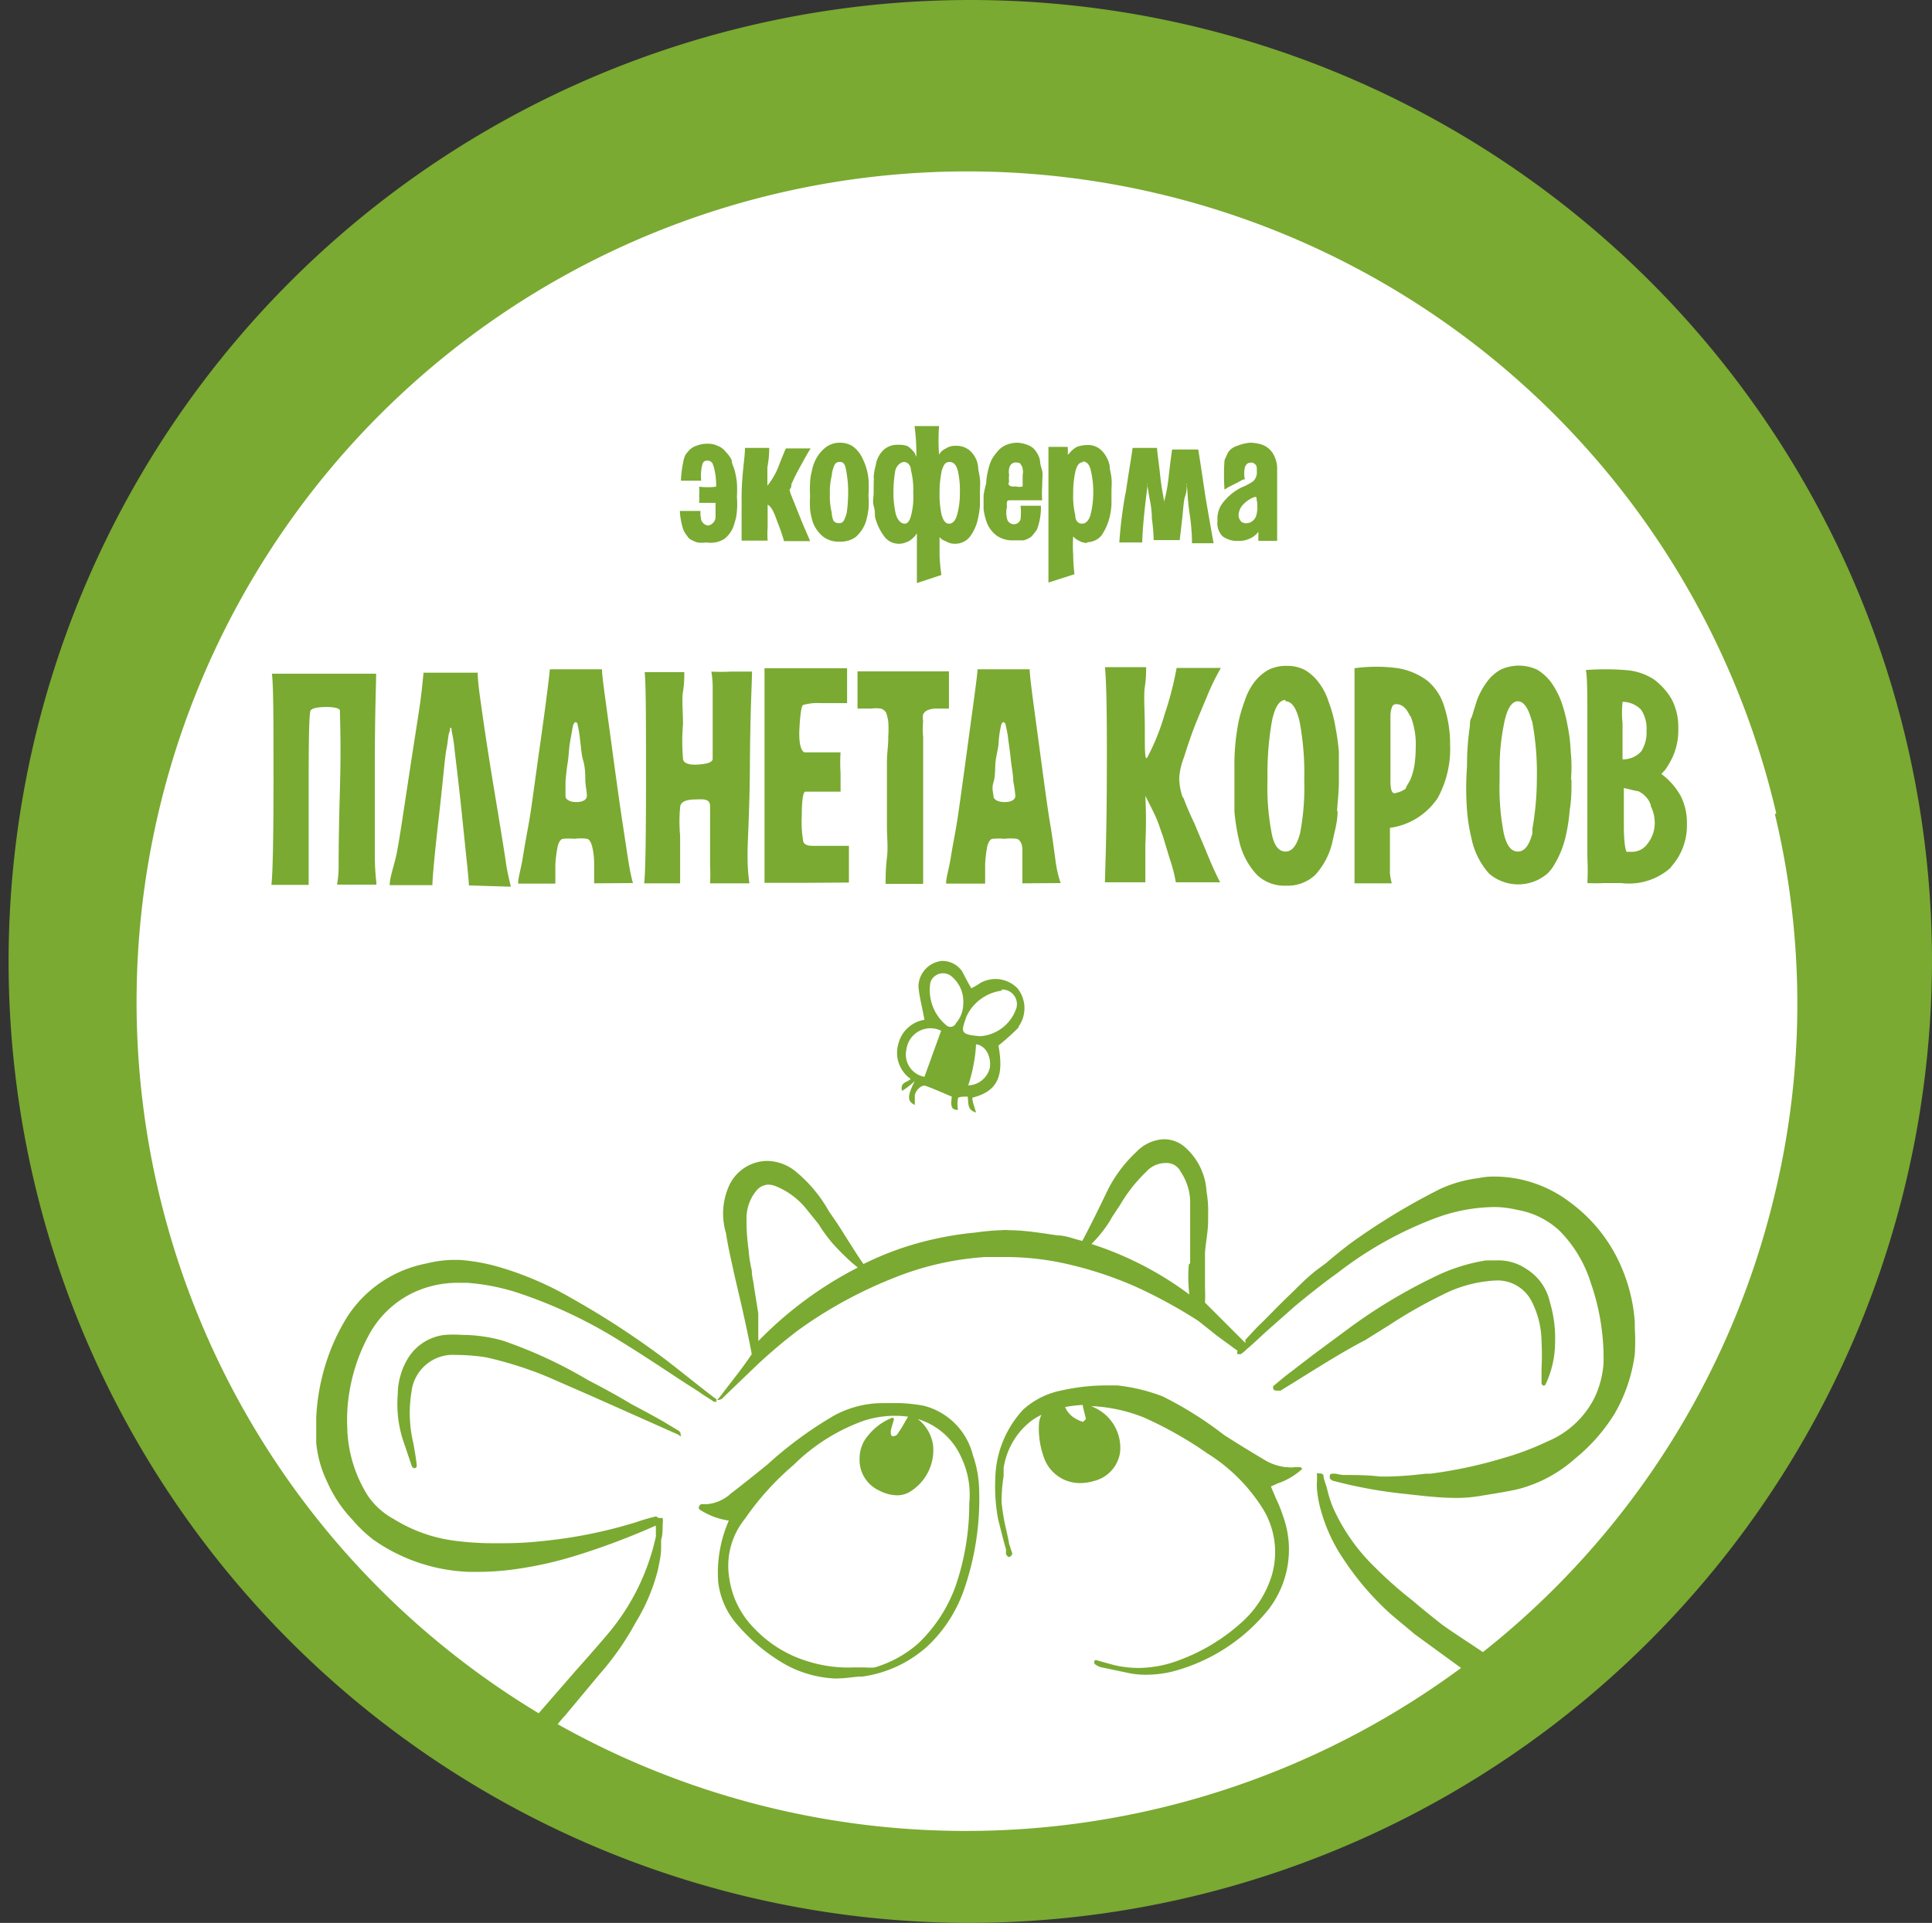
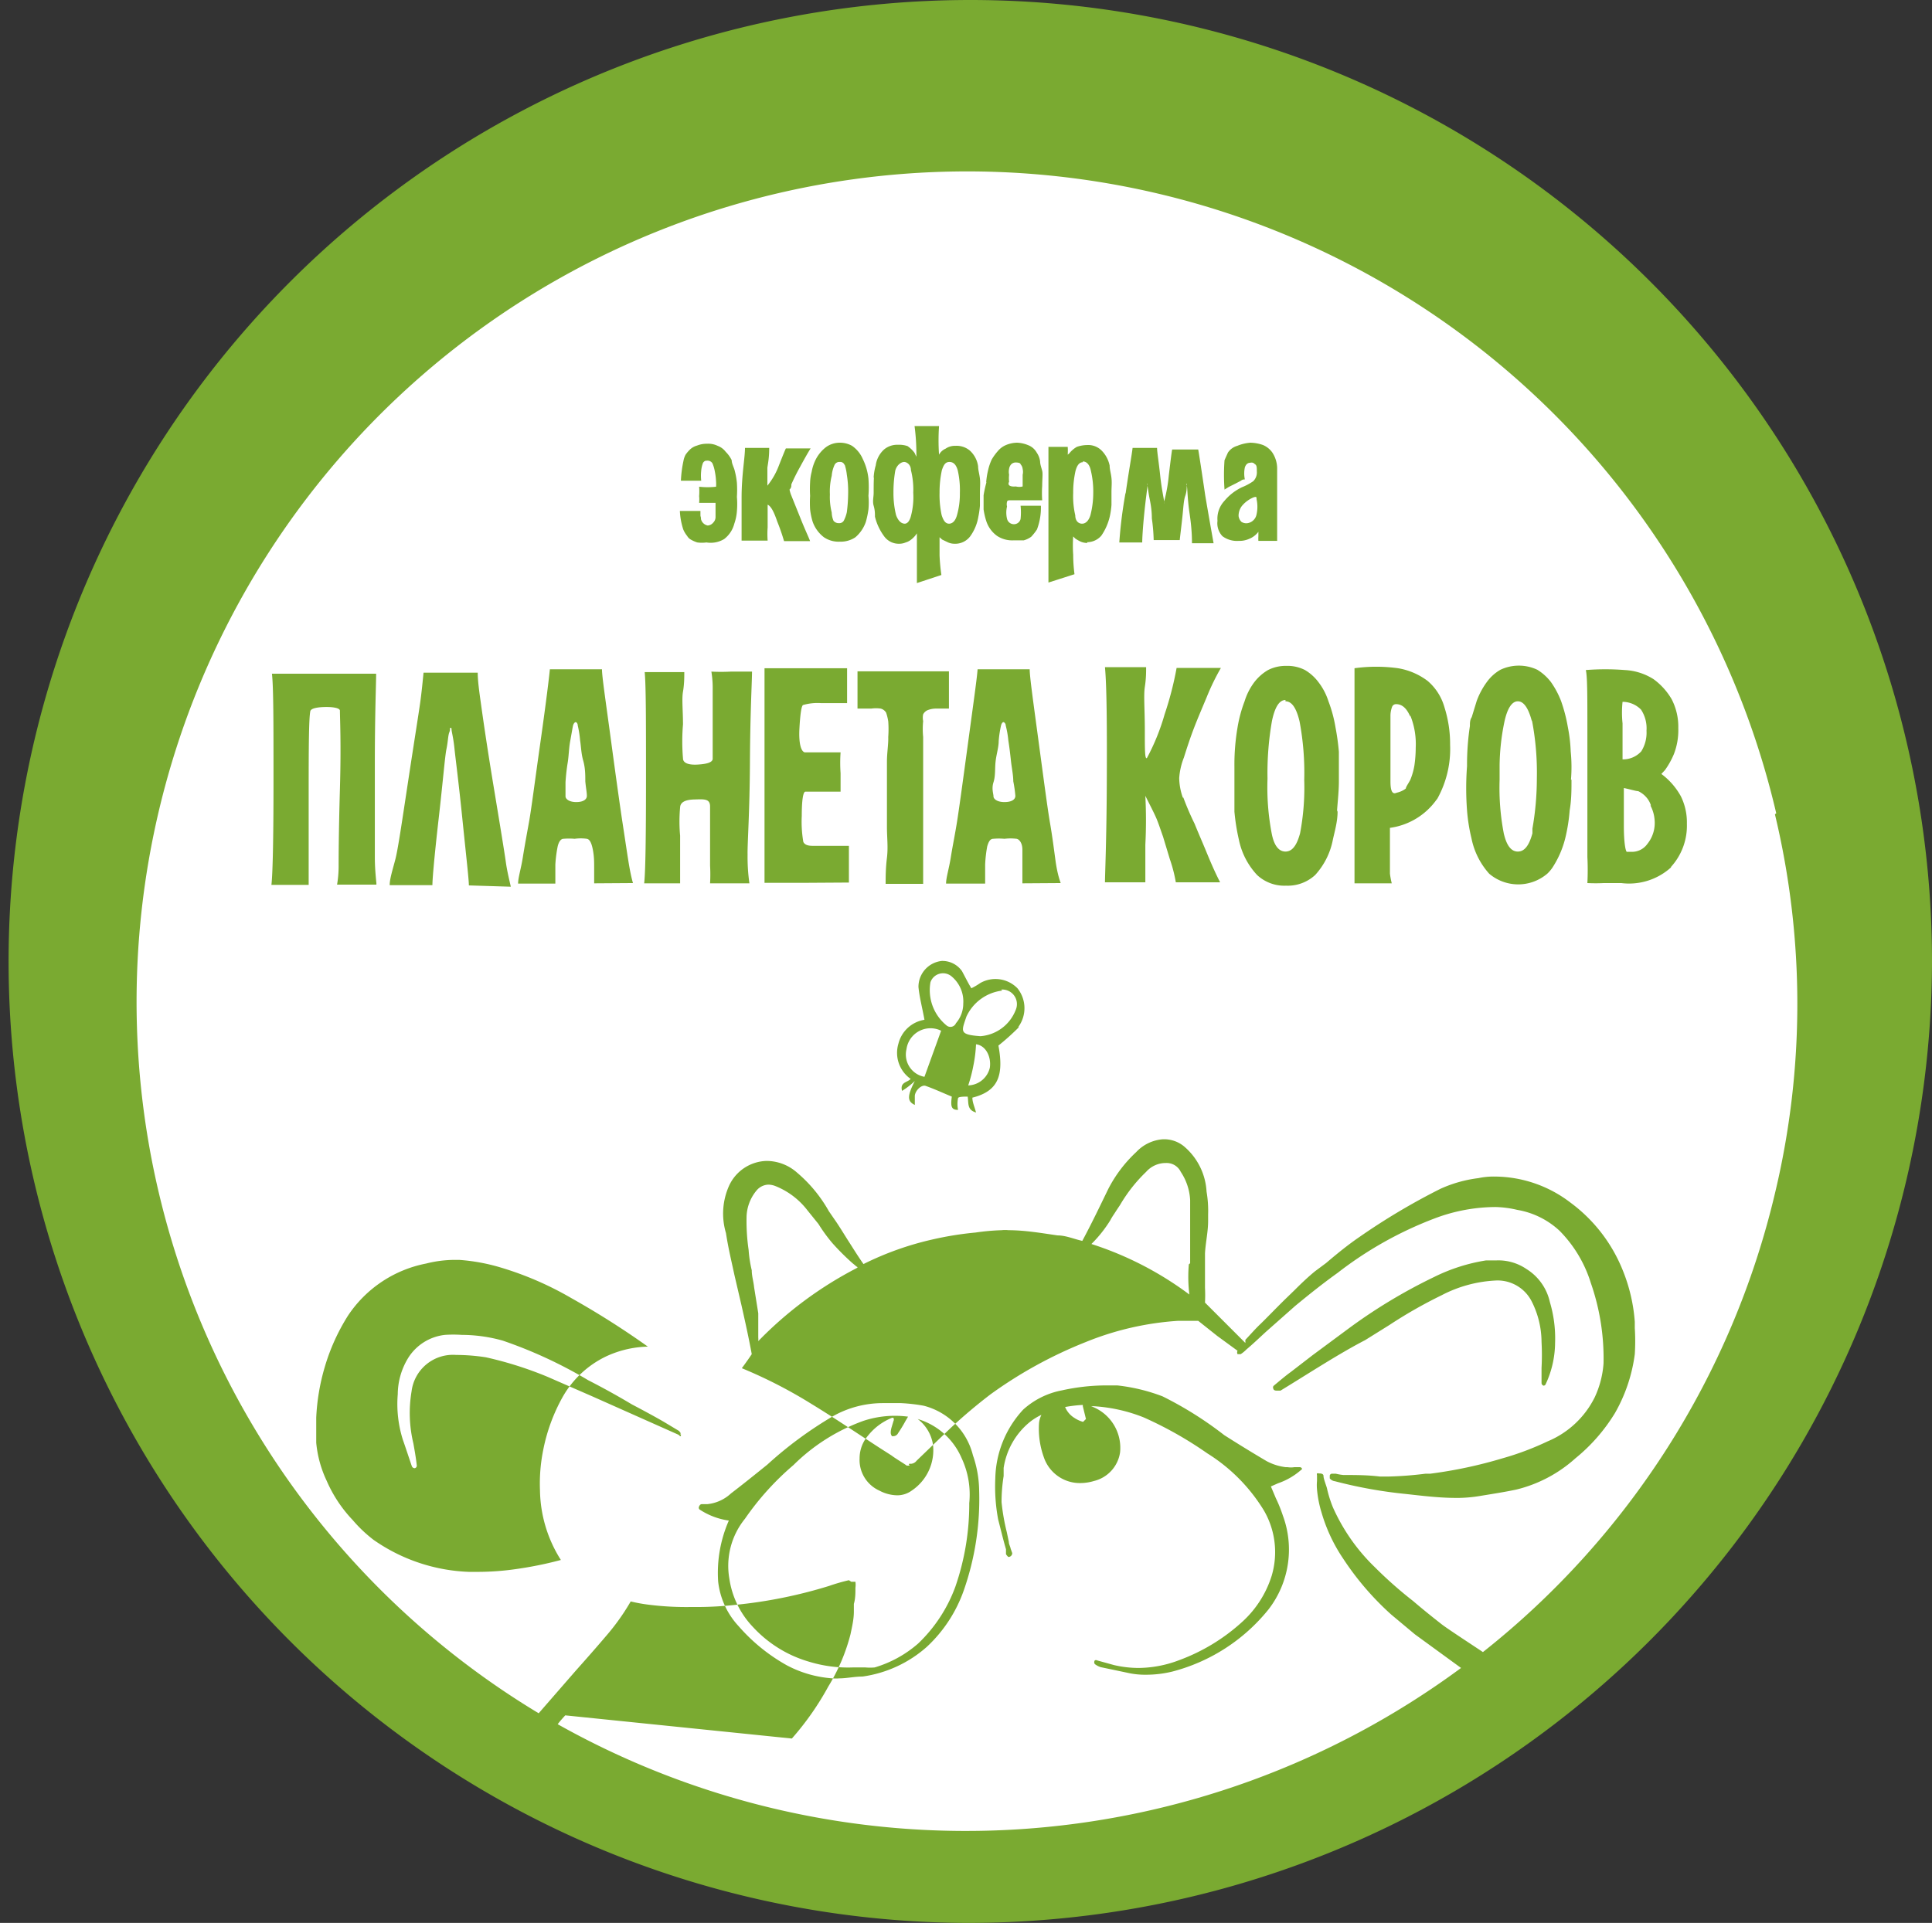
<svg xmlns="http://www.w3.org/2000/svg" id="Слой_1" data-name="Слой 1" viewBox="0 0 74.17 73.84">
  <rect x="0" y="0" width="74.17" height="73.84" fill="#333333" stroke="none" />
  <defs>
    <style>.cls-1{fill:#fff;}.cls-2{fill:#7aaa31;}</style>
  </defs>
-   <circle class="cls-1" cx="37.08" cy="36.92" r="35.14" />
  <path class="cls-2" d="M74.17,36.92A37,37,0,0,1,37.09,73.84h0A36.92,36.92,0,1,1,74.17,36.92" />
  <path class="cls-1" d="M35.52,40.21c-.08.08-.12.18-.2.25l.12.09a.9.9,0,0,0,.2-.23s-.1-.11-.12-.11" />
-   <path class="cls-1" d="M49.35,26.88c-.24,0-.41.28-.52.81a11.56,11.56,0,0,0-.17,2.21A9.4,9.4,0,0,0,48.82,32c.09.48.28.7.53.7s.43-.22.56-.7a9.4,9.4,0,0,0,.16-2.05,10.65,10.65,0,0,0-.18-2.25c-.12-.5-.29-.77-.54-.77m2,4.24c0,.38-.11.75-.18,1.07a2.79,2.79,0,0,1-.68,1.36,1.55,1.55,0,0,1-1.12.41,1.53,1.53,0,0,1-1.11-.41,2.8,2.8,0,0,1-.7-1.36,8,8,0,0,1-.17-1.07c0-.41,0-.95,0-1.7a8.47,8.47,0,0,1,.12-1.54,5.16,5.16,0,0,1,.27-1,2.38,2.38,0,0,1,.37-.73,1.81,1.81,0,0,1,.53-.47,1.49,1.49,0,0,1,.71-.16,1.46,1.46,0,0,1,.71.16,1.78,1.78,0,0,1,.52.47,2.39,2.39,0,0,1,.38.73,5.16,5.16,0,0,1,.27,1,9.3,9.3,0,0,1,.13.94c0,.35,0,.74,0,1.12S51.36,30.71,51.33,31.12ZM41.57,54v-.05a5.05,5.05,0,0,0-.68.08.89.89,0,0,0,.36.42,1.13,1.13,0,0,0,.33.15l.11-.11Zm-4.65,2a2.66,2.66,0,0,0-1.69-1.51,1.53,1.53,0,0,1,.59,1A1.87,1.87,0,0,1,35,57.24a.94.94,0,0,1-.56.18,1.5,1.5,0,0,1-.68-.18A1.29,1.29,0,0,1,33,56a1.34,1.34,0,0,1,.33-.88,2.24,2.24,0,0,1,.9-.67h0a.08.08,0,0,1,.07,0,.13.13,0,0,1,0,.12l-.06.2c-.1.32,0,.35,0,.38h.05a.21.21,0,0,0,.19-.12,5.11,5.11,0,0,0,.28-.46l.1-.17a3.86,3.86,0,0,0-1.71.16,7.35,7.35,0,0,0-2.69,1.7,10.67,10.67,0,0,0-1.86,2.06A2.87,2.87,0,0,0,28,60.62a3.4,3.4,0,0,0,.9,1.85,4.71,4.71,0,0,0,2.16,1.34,5.11,5.11,0,0,0,1.68.22h.48a2,2,0,0,0,.36,0,4.46,4.46,0,0,0,1.67-.92,5.72,5.72,0,0,0,1.43-2.19,9.7,9.7,0,0,0,.53-3.2A3.29,3.29,0,0,0,36.92,56ZM49.16,53.4H49s-.1,0-.11-.06a.11.11,0,0,1,0-.12c.24-.2.45-.38.67-.54l.83-.64,1.35-1a20.5,20.5,0,0,1,3.31-2,6.9,6.9,0,0,1,2-.64l.4,0a1.91,1.91,0,0,1,1.15.33A2,2,0,0,1,59.5,50a4.87,4.87,0,0,1,.2,1.57,3.81,3.81,0,0,1-.36,1.58.09.09,0,0,1-.08.06h0a.11.11,0,0,1-.08-.11l0-.2c0-.12,0-.24,0-.37a9.19,9.19,0,0,0,0-1,3.47,3.47,0,0,0-.38-1.56,1.47,1.47,0,0,0-1.33-.8h0a5,5,0,0,0-2.13.57,17.92,17.92,0,0,0-2,1.14l-.93.58C51.37,52,50.26,52.73,49.16,53.4Zm.84,3a2.64,2.64,0,0,1-.94.56l-.27.12.19.45a5.52,5.52,0,0,1,.27.67,3.76,3.76,0,0,1-.55,3.6A7,7,0,0,1,45,64.19a4.27,4.27,0,0,1-1,.12,3.05,3.05,0,0,1-.74-.08l-1-.21a.72.72,0,0,1-.23-.12.12.12,0,0,1,0-.14.09.09,0,0,1,.09,0l.65.18a4.22,4.22,0,0,0,.93.11,4.45,4.45,0,0,0,1.57-.3,7.35,7.35,0,0,0,2.44-1.49,4,4,0,0,0,1.11-1.75A3.18,3.18,0,0,0,48.52,58a6.68,6.68,0,0,0-2.17-2.19,14.7,14.7,0,0,0-2.44-1.38A6.16,6.16,0,0,0,42,54h-.11A1.7,1.7,0,0,1,43,55.77a1.33,1.33,0,0,1-1,1.1,1.86,1.86,0,0,1-.51.08,1.46,1.46,0,0,1-1.42-1,3.22,3.22,0,0,1-.18-1.32,1,1,0,0,1,.09-.3,2.27,2.27,0,0,0-.45.28,2.82,2.82,0,0,0-1,1.76l0,.31a6.27,6.27,0,0,0-.08,1,7.92,7.92,0,0,0,.2,1.15l.08.38c0,.09.05.16.07.26l.06.17a.15.15,0,0,1-.1.14.07.07,0,0,1-.06,0h0s-.06-.06-.08-.1l0-.19c-.11-.37-.2-.76-.3-1.14a6.86,6.86,0,0,1-.11-1.58,4,4,0,0,1,1.07-2.64,3.06,3.06,0,0,1,1.49-.74,7.92,7.92,0,0,1,1.67-.19h.45a7,7,0,0,1,1.74.42A14,14,0,0,1,47,55.11c.55.35,1.07.67,1.63,1a2.09,2.09,0,0,0,.73.23h.07a.84.84,0,0,0,.26,0l.21,0a.09.09,0,0,1,.08.05A.11.11,0,0,1,50,56.43ZM37,61.07a5.4,5.4,0,0,1-1.42,2.17,4.7,4.7,0,0,1-2.47,1.14c-.31,0-.61.07-.9.07a1.3,1.3,0,0,1-.24,0,4.37,4.37,0,0,1-1.76-.5,6.92,6.92,0,0,1-1.85-1.5,3,3,0,0,1-.79-1.72,5,5,0,0,1,.41-2.34,2.72,2.72,0,0,1-1.13-.43.1.1,0,0,1,0-.13.1.1,0,0,1,.1-.07h0l.2,0a1.56,1.56,0,0,0,.91-.41c.47-.36.93-.73,1.4-1.11A15,15,0,0,1,32,54.37a3.9,3.9,0,0,1,1.87-.49h.28l.43,0a6.59,6.59,0,0,1,.88.1,2.61,2.61,0,0,1,1.89,1.9,4.3,4.3,0,0,1,.24,1.35A10.62,10.62,0,0,1,37,61.07Zm-10.86-6s0,0,0,.08h0a.09.09,0,0,1-.08-.05l-3.3-1.47-1.74-.76a14.26,14.26,0,0,0-2.37-.75,7.59,7.59,0,0,0-1.14-.09,1.6,1.6,0,0,0-1.71,1.4,5,5,0,0,0,.07,2c.05.28.1.56.13.84a.1.1,0,0,1-.08.11s0,0,0,0-.08,0-.11-.08-.27-.81-.34-1a4.56,4.56,0,0,1-.2-1.76,2.7,2.7,0,0,1,.41-1.41,1.91,1.91,0,0,1,1.4-.87,4.73,4.73,0,0,1,.65,0,5.86,5.86,0,0,1,1.57.22A17.42,17.42,0,0,1,22.58,53q.86.44,1.68.93c.4.21.81.43,1.21.66l.6.36s0,0,.06.08A.12.12,0,0,1,26.09,55.11Zm6.79-6.41a.29.29,0,0,1-.1-.07l-.11-.09a9.32,9.32,0,0,1-.77-.77,6.16,6.16,0,0,1-.53-.73L31,46.48a2.91,2.91,0,0,0-1.22-.93.79.79,0,0,0-.28-.06.62.62,0,0,0-.46.23,1.65,1.65,0,0,0-.38,1.05A7.69,7.69,0,0,0,28.74,48a4.71,4.71,0,0,0,.12.78c0,.22.07.44.09.65l.16,1q0,.33,0,.63v.3a.66.66,0,0,1,0,.14A14.62,14.62,0,0,1,32.88,48.7Zm12.76-.15c0-.16,0-.32,0-.48s0-.31,0-.46l0-1.49A2.15,2.15,0,0,0,45.33,45a.6.6,0,0,0-.57-.34v-.11l0,.11A1,1,0,0,0,44,45a5.85,5.85,0,0,0-1,1.27l-.14.21c-.08.13-.17.25-.23.37a4.92,4.92,0,0,1-.73.92,12.82,12.82,0,0,1,3.76,1.94A5.57,5.57,0,0,1,45.64,48.55Zm22.5-17.28A31.89,31.89,0,1,0,20.68,65.79l1.41-1.62c.4-.45.79-.89,1.18-1.35A8.64,8.64,0,0,0,25.18,59c0-.12,0-.23,0-.35a.08.08,0,0,1,0-.07,27.42,27.42,0,0,1-3.18,1.19,14.45,14.45,0,0,1-2.17.48,10.4,10.4,0,0,1-1.47.11H18a6.81,6.81,0,0,1-3.66-1.23,5.22,5.22,0,0,1-.8-.76,5.17,5.17,0,0,1-1-1.51,4.34,4.34,0,0,1-.4-1.46v-.24c0-.23,0-.48,0-.72a8.14,8.14,0,0,1,.32-1.92,7.8,7.8,0,0,1,.9-2,4.67,4.67,0,0,1,3-2,4.51,4.51,0,0,1,1.08-.14h.19a7.35,7.35,0,0,1,1.55.28,12.45,12.45,0,0,1,2.74,1.18,32.4,32.4,0,0,1,3.62,2.36c.64.49,1.26,1,1.88,1.47a.36.36,0,0,1,.11.1l.16-.2c.4-.53.79-1,1.17-1.57-.12-.65-.26-1.28-.4-1.9l-.27-1.16c-.11-.52-.23-1-.32-1.59A2.61,2.61,0,0,1,28,45.51a1.63,1.63,0,0,1,1.43-.93h0a1.77,1.77,0,0,1,1.17.45,5.39,5.39,0,0,1,1.22,1.48l.22.32c.19.27.36.56.54.84s.37.59.57.87a11.68,11.68,0,0,1,2.63-.94,12.53,12.53,0,0,1,1.67-.27,8.64,8.64,0,0,1,1-.09,1.23,1.23,0,0,1,.27,0c.62,0,1.26.11,1.88.2.32,0,.63.14.95.21.36-.67.68-1.34,1-2a5.15,5.15,0,0,1,1.07-1.41,1.56,1.56,0,0,1,1-.49h0a1.2,1.2,0,0,1,.88.31,2.45,2.45,0,0,1,.82,1.7,4.29,4.29,0,0,1,.06.87l0,.25c0,.43-.1.85-.12,1.25l0,.25c0,.17,0,.34,0,.52s0,.37,0,.55a5.66,5.66,0,0,1,0,.57l1.55,1.55,0-.12c.19-.2.38-.42.57-.6s.65-.66,1-1l.31-.3c.26-.26.51-.5.79-.73l.43-.32c.41-.35.84-.7,1.28-1a25.29,25.29,0,0,1,3.11-1.85,5,5,0,0,1,1.46-.41,2.76,2.76,0,0,1,.62-.06,4.81,4.81,0,0,1,2.91,1,6,6,0,0,1,2,2.58,6.5,6.5,0,0,1,.47,2V51a7.82,7.82,0,0,1,0,1A6.16,6.16,0,0,1,62,54.26,6.8,6.8,0,0,1,60.48,56a5.24,5.24,0,0,1-2.27,1.2c-.47.1-.94.17-1.42.25a5.5,5.5,0,0,1-.77.07H55.9c-.64,0-1.29-.08-1.92-.15a17.52,17.52,0,0,1-2.73-.49.3.3,0,0,1-.2-.11s0-.08,0-.11a.09.09,0,0,1,.09-.07l.14,0a2,2,0,0,0,.29.05c.46,0,.93,0,1.41.06h.31a14.17,14.17,0,0,0,1.44-.11l.18,0a17.27,17.27,0,0,0,2.77-.59,10.89,10.89,0,0,0,1.73-.65,3.53,3.53,0,0,0,1.81-1.69,3.69,3.69,0,0,0,.34-1.3,8.79,8.79,0,0,0-.49-3.1,4.91,4.91,0,0,0-1.2-2,3.15,3.15,0,0,0-1.62-.8,4,4,0,0,0-.84-.11,6.66,6.66,0,0,0-2.34.44,14.39,14.39,0,0,0-3.72,2.09c-.49.35-1,.75-1.63,1.27l-1.13,1c-.25.23-.49.46-.74.67a1.24,1.24,0,0,1-.22.18h-.12l0,0,0,0a.14.14,0,0,1,0-.13l0,0-.78-.57L46,50.72a18.83,18.83,0,0,0-2.4-1.31,14.41,14.41,0,0,0-3-.95,10.79,10.79,0,0,0-2-.19l-.77,0a11.33,11.33,0,0,0-3.56.82,16.77,16.77,0,0,0-3.64,2,20.18,20.18,0,0,0-1.55,1.31l-.74.71-.55.53a.3.3,0,0,1-.21.12h0s0,0-.06,0,0,.06,0,.07h-.11c-.09-.07-.49-.31-.57-.38l-.5-.32c-.86-.56-1.72-1.14-2.59-1.67a18.2,18.2,0,0,0-3.94-1.84,8.34,8.34,0,0,0-1.88-.36h-.31a4,4,0,0,0-1.78.39,3.81,3.81,0,0,0-1.62,1.51,6.88,6.88,0,0,0-.77,2.09,6.5,6.5,0,0,0-.12,1.53,5.12,5.12,0,0,0,.8,2.67,2.88,2.88,0,0,0,1,.89,5.84,5.84,0,0,0,2.29.82,11.51,11.51,0,0,0,1.67.1h.29a13.37,13.37,0,0,0,1.42-.08,18.19,18.19,0,0,0,3.63-.73,7.25,7.25,0,0,1,.76-.22l.09.06.06,0v0h.1s0,0,0,0a.84.84,0,0,1,0,.23c0,.21,0,.42-.06.62l0,.3c0,.29-.07.58-.13.87a7.28,7.28,0,0,1-.85,2,10.91,10.91,0,0,1-1.4,2L21.7,65.87c-.1.11-.2.22-.29.34a32,32,0,0,0,34.68-2.16l-1.77-1.29L53.41,62a11,11,0,0,1-1.84-2.14,6.28,6.28,0,0,1-.83-1.76,4.31,4.31,0,0,1-.18-.91,1.77,1.77,0,0,1,0-.32v-.22a.11.11,0,0,1,0-.07.09.09,0,0,1,.07,0c.06,0,.18,0,.18.1s.09.32.13.46a4.54,4.54,0,0,0,.23.74,7.35,7.35,0,0,0,1.62,2.31,15.86,15.86,0,0,0,1.46,1.29c.35.3.71.59,1.08.88.2.16,1.06.72,1.6,1.08A31.78,31.78,0,0,0,68.14,45.83a31.24,31.24,0,0,0,0-14.56ZM47.94,20.08a.42.42,0,0,0,.3-.33,1.35,1.35,0,0,0,0-.58c0-.08,0-.11-.12-.07a1.18,1.18,0,0,0-.41.29.61.61,0,0,0-.16.43.38.38,0,0,0,.11.22A.34.34,0,0,0,47.94,20.08ZM46.74,20a1,1,0,0,1,.26-.76,2,2,0,0,1,.68-.53,2.19,2.19,0,0,0,.43-.23.47.47,0,0,0,.14-.38c0-.15,0-.24-.08-.28a.16.16,0,0,0-.17-.05q-.15,0-.21.18a1.12,1.12,0,0,0,0,.46.21.21,0,0,0-.15.05l-.21.11-.26.13-.16.1a7.68,7.68,0,0,1,0-1.13l.13-.29a.64.64,0,0,1,.36-.26A1.64,1.64,0,0,1,48,17a1.52,1.52,0,0,1,.49.09.84.84,0,0,1,.35.28,1.12,1.12,0,0,1,.19.6c0,.24,0,.73,0,1.46s0,1.21,0,1.34h-.72a1.36,1.36,0,0,1,0-.18v-.17a.81.81,0,0,1-.35.27.91.91,0,0,1-.41.08.93.93,0,0,1-.62-.18A.72.72,0,0,1,46.74,20Zm-5.17-2.25c-.13,0-.22.11-.28.33a3.74,3.74,0,0,0-.09.85,3.24,3.24,0,0,0,.08.86c0,.22.13.32.26.32s.25-.1.32-.32a3.42,3.42,0,0,0,.11-.84,3.47,3.47,0,0,0-.09-.87C41.83,17.83,41.71,17.72,41.57,17.72Zm.17,3.1a.66.66,0,0,1-.25-.05,1.57,1.57,0,0,1-.21-.12l-.08-.08a5,5,0,0,0,0,.7,5.86,5.86,0,0,0,.05.75l-1,.32c0-.16,0-1,0-2.45s0-2.39,0-2.76h.74a2.2,2.2,0,0,1,0,.3l.06-.05a1,1,0,0,1,.29-.25,1.23,1.23,0,0,1,.39-.07.73.73,0,0,1,.54.19,1.15,1.15,0,0,1,.33.6c0,.15.05.29.07.48s0,.34,0,.52,0,.36,0,.51a3.23,3.23,0,0,1-.06.42,2.15,2.15,0,0,1-.33.76A.72.72,0,0,1,41.74,20.82ZM39,18.68a.51.51,0,0,0,.26,0s0-.1,0-.19v-.26a.46.46,0,0,0,0-.22.3.3,0,0,0-.08-.18c0-.05-.09-.07-.18-.07a.24.24,0,0,0-.18.07.33.33,0,0,0-.08.17.56.56,0,0,0,0,.23,1.18,1.18,0,0,0,0,.27C38.67,18.63,38.77,18.7,39,18.68Zm-1.14-.16a2.84,2.84,0,0,1,.07-.45,2.07,2.07,0,0,1,.14-.42,2,2,0,0,1,.23-.32.82.82,0,0,1,.32-.24,1.13,1.13,0,0,1,.43-.09,1.21,1.21,0,0,1,.41.09.64.64,0,0,1,.34.29.77.77,0,0,1,.13.34c0,.11.05.24.08.36s0,.31,0,.58a4,4,0,0,0,0,.55h-1.2c-.08,0-.14,0-.15.06a.36.36,0,0,0,0,.18,1,1,0,0,0,0,.47.27.27,0,0,0,.26.21.26.26,0,0,0,.26-.2,2.39,2.39,0,0,0,0-.51h.78a2.37,2.37,0,0,1-.15.91,2.1,2.1,0,0,1-.22.28.87.87,0,0,1-.29.14l-.39,0a1.06,1.06,0,0,1-.63-.17,1.13,1.13,0,0,1-.41-.55,2.71,2.71,0,0,1-.11-.47c0-.19,0-.35,0-.54A4.53,4.53,0,0,1,37.87,18.52Zm-3.13,1.59c.11,0,.2-.11.25-.33a2.83,2.83,0,0,0,.08-.86,3.05,3.05,0,0,0-.09-.87c0-.2-.15-.31-.26-.31s-.28.11-.34.33a4.87,4.87,0,0,0-.07.86,3.52,3.52,0,0,0,.1.85C34.48,20,34.6,20.11,34.74,20.11Zm1.7,0c.14,0,.25-.11.31-.33a3,3,0,0,0,.11-.85,3.44,3.44,0,0,0-.08-.86c-.06-.22-.16-.33-.32-.33s-.22.11-.29.31a4,4,0,0,0-.09.87,3.67,3.67,0,0,0,.08.86C36.22,20,36.3,20.11,36.44,20.11Zm-2.89-1.77a2.09,2.09,0,0,1,.08-.47,1,1,0,0,1,.32-.61.78.78,0,0,1,.53-.18,1,1,0,0,1,.37.05,1.11,1.11,0,0,1,.27.26l.07.15a8.31,8.31,0,0,0-.07-1.18h.94a8,8,0,0,0,0,1.1l0,0a.52.52,0,0,1,.25-.23.63.63,0,0,1,.38-.11.79.79,0,0,1,.55.18,1,1,0,0,1,.32.61c0,.14.05.29.07.47s0,.34,0,.54,0,.34,0,.5a3.51,3.51,0,0,1-.06.42,1.79,1.79,0,0,1-.31.75.72.72,0,0,1-.61.29.6.6,0,0,1-.24-.05l-.23-.11-.1-.09c0,.13,0,.35,0,.7a7.43,7.43,0,0,0,.07.75l-.94.31c0-.15,0-.72,0-1.71v-.2a.93.93,0,0,1-.22.24.61.61,0,0,1-.21.11.62.62,0,0,1-.25.05.69.69,0,0,1-.58-.29,2.09,2.09,0,0,1-.35-.75c0-.12,0-.25-.05-.42s0-.33,0-.5S33.54,18.52,33.55,18.34Zm-1.12-.49a.17.17,0,0,0-.18-.11.2.2,0,0,0-.2.11,1.25,1.25,0,0,0-.11.42,2.5,2.5,0,0,0-.07.72,2.44,2.44,0,0,0,.07.69A.87.87,0,0,0,32,20a.26.26,0,0,0,.21.09.2.2,0,0,0,.18-.09,1.3,1.3,0,0,0,.12-.33,5.83,5.83,0,0,0,.05-.7,3.9,3.9,0,0,0-.05-.74A1.89,1.89,0,0,0,32.43,17.85Zm-.18,2.95a1,1,0,0,1-.61-.17,1.29,1.29,0,0,1-.43-.59,2.56,2.56,0,0,1-.1-.48,4.28,4.28,0,0,1,0-.52,4.53,4.53,0,0,1,0-.52,1.79,1.79,0,0,1,.06-.4,1.7,1.7,0,0,1,.18-.52,1.42,1.42,0,0,1,.37-.43.9.9,0,0,1,.53-.17.94.94,0,0,1,.47.12,1.18,1.18,0,0,1,.41.5,2.25,2.25,0,0,1,.22.76,4.46,4.46,0,0,1,0,.66,2.87,2.87,0,0,1,0,.52,3.39,3.39,0,0,1-.1.48,1.36,1.36,0,0,1-.4.59A1,1,0,0,1,32.25,20.8ZM34.8,40.29a.87.87,0,0,0,.69,1.06l.64-1.77A.93.93,0,0,0,34.8,40.29Zm1.75-2.78a.51.51,0,0,0-.83.21,1.75,1.75,0,0,0,.61,1.65.23.23,0,0,0,.37-.08,1.15,1.15,0,0,0,.28-.75A1.25,1.25,0,0,0,36.55,37.51Zm.92,2.59a5.27,5.27,0,0,1-.1.81,5.77,5.77,0,0,1-.2.77A.88.88,0,0,0,38,41C38.06,40.6,37.86,40.15,37.47,40.1Zm1-2.06a1.74,1.74,0,0,0-1.37,1c-.19.57-.29.69.54.75a1.58,1.58,0,0,0,1.35-1A.56.56,0,0,0,38.44,38Zm.65,1.4a9.21,9.21,0,0,1-.79.71c.21,1.14,0,1.75-1,2,0,.18.08.34.14.57-.35-.1-.28-.35-.32-.61-.12,0-.36,0-.37.06a1.14,1.14,0,0,0,0,.45c-.26,0-.29-.13-.24-.51-.34-.14-.66-.29-1-.41-.15-.06-.4.16-.42.38v.35c-.3-.14-.29-.35,0-.92a2.85,2.85,0,0,1-.49.38c-.09-.34.21-.32.33-.46a1.22,1.22,0,0,1-.47-1.35,1.23,1.23,0,0,1,1-.92c-.08-.45-.19-.85-.23-1.26a1,1,0,0,1,.9-1,.92.92,0,0,1,.77.39c.12.22.22.43.36.66a2.49,2.49,0,0,0,.34-.2,1.18,1.18,0,0,1,1.43.2A1.22,1.22,0,0,1,39.09,39.44ZM22.47,30c0-.24,0-.51-.08-.79s-.08-.53-.12-.78a3.8,3.8,0,0,0-.09-.57c0-.08-.05-.13-.08-.13s-.08.05-.1.13-.06.33-.11.6-.05.51-.09.79a7.65,7.65,0,0,0-.09.79c0,.24,0,.44,0,.54s.14.22.41.22.41-.1.41-.24S22.49,30.24,22.47,30ZM38.9,30c0-.24-.06-.51-.09-.79s-.06-.53-.1-.78a3.57,3.57,0,0,0-.1-.57c0-.08-.06-.13-.09-.13s-.07.05-.09.13a4.11,4.11,0,0,0-.09.6c0,.24-.09.51-.12.79s0,.54-.08.79,0,.44,0,.54.14.22.42.22.42-.1.42-.24A4.93,4.93,0,0,0,38.9,30Zm.35,3.92c0-.18,0-.37,0-.6s0-.43,0-.69-.12-.4-.22-.42a2,2,0,0,0-.47,0,2.39,2.39,0,0,0-.43,0c-.12,0-.18.12-.23.29a5,5,0,0,0-.08.7c0,.25,0,.49,0,.73H36.32c0-.23.11-.56.18-1s.16-.87.24-1.37.22-1.53.43-3.08.34-2.47.36-2.78h2c0,.28.13,1.2.34,2.76s.35,2.62.44,3.14.15,1,.21,1.44.14.7.2.87Zm-16.44,0c0-.18,0-.37,0-.6s0-.43-.05-.69-.12-.4-.23-.42a1.75,1.75,0,0,0-.47,0,2.54,2.54,0,0,0-.43,0c-.1,0-.18.12-.22.29a5,5,0,0,0-.09.7c0,.25,0,.49,0,.73H19.89c0-.23.11-.56.18-1s.15-.87.24-1.37.22-1.53.44-3.08.33-2.47.36-2.78h2c0,.28.14,1.2.35,2.76s.36,2.62.44,3.14.15,1,.22,1.44.13.7.18.87ZM63,27.25a1,1,0,0,0-.71-.3,4,4,0,0,0,0,.83c0,.54,0,1,0,1.38a.94.94,0,0,0,.72-.31,1.35,1.35,0,0,0,.2-.79A1.31,1.31,0,0,0,63,27.25Zm.38,3.68a.88.88,0,0,0-.22-.36.93.93,0,0,0-.27-.19c-.08,0-.27-.06-.55-.12,0,.33,0,.83,0,1.45s.06.95.11,1h.23a.72.72,0,0,0,.56-.3,1.28,1.28,0,0,0,.28-.93A1.38,1.38,0,0,0,63.36,30.93Zm.78,2.37a2.4,2.4,0,0,1-1.92.61h-.66a6.4,6.4,0,0,1-.64,0,10,10,0,0,0,0-1V31.14c0-.76,0-1.8,0-3.11s0-2.06-.06-2.3a9.57,9.57,0,0,1,1.5,0,2.27,2.27,0,0,1,1.1.35,2.52,2.52,0,0,1,.69.76,2.29,2.29,0,0,1,.26,1.12,2.52,2.52,0,0,1-.17,1,3.08,3.08,0,0,1-.34.61l-.14.15a2.66,2.66,0,0,1,.75.86,2.26,2.26,0,0,1,.23,1.05A2.35,2.35,0,0,1,64.14,33.3Zm-3.83-3.36c0,.4,0,.77-.07,1.18a6.66,6.66,0,0,1-.17,1.07,3.7,3.7,0,0,1-.5,1.14,1.44,1.44,0,0,1-.19.22,1.72,1.72,0,0,1-2.23,0,2.88,2.88,0,0,1-.68-1.36,6.66,6.66,0,0,1-.17-1.07,11.23,11.23,0,0,1,0-1.7,9.93,9.93,0,0,1,.11-1.54c0-.11,0-.24.07-.34l.19-.62a2.94,2.94,0,0,1,.39-.73,1.66,1.66,0,0,1,.52-.47,1.66,1.66,0,0,1,1.42,0,1.92,1.92,0,0,1,.52.47,3.32,3.32,0,0,1,.39.73,6.08,6.08,0,0,1,.26,1,5.93,5.93,0,0,1,.11.94A5.89,5.89,0,0,1,60.31,29.94Zm-14.9.69a10.66,10.66,0,0,0,.43,1c.15.37.3.71.44,1.05s.31.75.54,1.2h-1.7a5.54,5.54,0,0,0-.23-.89l-.26-.86c-.11-.31-.19-.56-.28-.76s-.22-.45-.4-.81a18.23,18.23,0,0,1,0,1.88c0,.7,0,1.19,0,1.44H42.42c0-.3.06-1.56.07-3.77s0-3.72-.07-4.49H44c0,.2,0,.44-.05.76s0,.87,0,1.65,0,1.13.08,1.08a8.4,8.4,0,0,0,.68-1.68,12.64,12.64,0,0,0,.46-1.78l1.7,0a8.85,8.85,0,0,0-.54,1.11c-.17.41-.34.8-.49,1.19s-.27.76-.39,1.14a2.62,2.62,0,0,0-.18.79A2.32,2.32,0,0,0,45.41,30.63ZM34.1,28.3a4.14,4.14,0,0,0,0-.6,2,2,0,0,0-.08-.33.34.34,0,0,0-.21-.16,1.28,1.28,0,0,0-.36,0h-.53c0-.16,0-.38,0-.69s0-.57,0-.74c.24,0,.83,0,1.74,0s1.5,0,1.77,0c0,.18,0,.43,0,.73s0,.54,0,.7h-.51a.86.86,0,0,0-.33.07.36.36,0,0,0-.15.15.63.63,0,0,0,0,.26,3.17,3.17,0,0,0,0,.61v1c0,.37,0,.8,0,1.24s0,.88,0,1.31,0,.82,0,1.18,0,.67,0,.91H34c0-.27,0-.59.05-1s0-.77,0-1.19,0-.87,0-1.28,0-.85,0-1.21S34.11,28.57,34.1,28.3ZM31,33.9H29.35c0-.33,0-1.69,0-4.07s0-3.79,0-4.17c.26,0,.78,0,1.61,0s1.34,0,1.56,0V27h-1a2,2,0,0,0-.68.07c-.07,0-.12.35-.15.91s.06.87.2.91h.78l.6,0a5.74,5.74,0,0,0,0,.8c0,.37,0,.59,0,.71h-.55c-.18,0-.45,0-.8,0-.09,0-.14.34-.14.93a4.55,4.55,0,0,0,.06,1c.05.1.15.15.36.15.66,0,1.13,0,1.39,0,0,.81,0,1.29,0,1.41ZM28.7,32.82a7.18,7.18,0,0,0,.07,1.1H27.26a6,6,0,0,0,0-.68c0-.27,0-.63,0-1.09s0-.87,0-1.18-.24-.28-.61-.27-.53.12-.54.3a5.88,5.88,0,0,0,0,1.09c0,.45,0,.84,0,1.12s0,.53,0,.71H24.73c.05-.43.07-1.76.07-4s0-3.59-.05-4.11c.19,0,.71,0,1.52,0,0,.2,0,.46-.05.75s0,.72,0,1.26a7.77,7.77,0,0,0,0,1.3c0,.18.21.26.56.24s.56-.08.58-.21c0-.34,0-.81,0-1.37s0-1,0-1.27a3.94,3.94,0,0,0-.05-.72,7.32,7.32,0,0,0,.74,0c.34,0,.61,0,.82,0,0,.38-.07,1.54-.08,3.49S28.69,32.4,28.7,32.82ZM18,34c0-.23-.1-1.09-.25-2.56s-.27-2.37-.3-2.67-.07-.5-.1-.65,0-.17-.05-.17,0,.05-.05.17-.05.35-.11.64-.13,1.19-.3,2.68-.24,2.33-.24,2.55l-1.64,0c0-.25.12-.61.22-1s.25-1.42.49-3,.4-2.57.46-3,.1-.86.13-1.16h2.08c0,.32.06.74.13,1.24s.22,1.56.48,3.13.42,2.55.47,2.91.14.71.19.94Zm8.91-14.07a.33.33,0,0,0,.26.25.3.3,0,0,0,.21-.11.31.31,0,0,0,.09-.2c0-.1,0-.2,0-.31v-.25s-.21,0-.63,0a1.33,1.33,0,0,0,0-.26,2.3,2.3,0,0,0,0-.36,2.8,2.8,0,0,0,.65,0,1.35,1.35,0,0,0,0-.2,2.57,2.57,0,0,0-.05-.4,1.35,1.35,0,0,0-.09-.3.22.22,0,0,0-.21-.1c-.05,0-.09,0-.15.08a1.1,1.1,0,0,0-.07.3,1.73,1.73,0,0,0,0,.39c-.43,0-.68,0-.78,0a4.55,4.55,0,0,1,.1-.77.79.79,0,0,1,.08-.23,1.4,1.4,0,0,1,.17-.2.64.64,0,0,1,.27-.15,1,1,0,0,1,.38-.07.83.83,0,0,1,.41.08.68.68,0,0,1,.31.23,1.18,1.18,0,0,1,.23.32c0,.14.09.28.12.42a3,3,0,0,1,.08.45,4.26,4.26,0,0,1,0,.54,3.21,3.21,0,0,1,0,.55,1.86,1.86,0,0,1-.1.48,1.08,1.08,0,0,1-.39.59,1,1,0,0,1-.68.13,1.29,1.29,0,0,1-.35,0,1.22,1.22,0,0,1-.25-.11.37.37,0,0,1-.14-.14,1,1,0,0,1-.15-.25,2.7,2.7,0,0,1-.13-.71h.79v.18A.89.89,0,0,0,26.91,19.88Zm1.69-2.73h.93c0,.39-.05.61-.07.76v.43l0,.26a2.74,2.74,0,0,0,.44-.77c.15-.38.23-.58.27-.66h.95c-.06.09-.2.33-.4.7a7.55,7.55,0,0,0-.34.68c0,.08,0,.13-.07.2a1.32,1.32,0,0,0,.05.18l.35.87c.19.48.34.79.39.93-.54,0-.87,0-1,0a7.77,7.77,0,0,0-.26-.75c-.13-.38-.24-.59-.37-.65v.32c0,.09,0,.3,0,.55a3.53,3.53,0,0,0,0,.51h-1c0-.18,0-.72,0-1.64S28.61,17.54,28.6,17.15Zm14.61,1.77c.13-.91.24-1.5.27-1.77h.94c0,.15.06.5.12,1.06s.14.87.15,1,0,.06,0,.06,0,0,0-.06a5.87,5.87,0,0,0,.18-1c.07-.58.11-.91.13-1H46q.06.34.27,1.77c.16.94.27,1.55.32,1.83h-.83c0-.15,0-.53-.09-1.13s-.08-1-.11-1.08,0-.08,0-.08,0,0,0,.08,0,.23-.06.4-.07.45-.11.82-.08.68-.1.87h-1a6.93,6.93,0,0,0-.07-.83c0-.38-.07-.67-.1-.83s-.05-.33-.07-.43,0-.08,0-.08,0,0,0,.08-.06.46-.12,1.05-.08,1-.08,1.13h-.88C43,20.42,43.05,19.82,43.21,18.92Zm-28.76,15H12.94a4.18,4.18,0,0,0,.06-.68c0-.27,0-1.25.05-3s0-2.7,0-3c0-.1-.26-.15-.6-.14s-.54.07-.54.18c-.05.27-.06,1.25-.06,2.94s0,2.69,0,3,0,.53,0,.71H10.42c.05-.43.08-1.76.08-4s0-3.59-.06-4.11c.19,0,.88,0,2,0s1.82,0,2,0c0,.38-.05,1.54-.05,3.49s0,3.11,0,3.53S14.42,33.6,14.45,33.92Zm44.36-6.27c-.13-.5-.31-.77-.54-.77s-.41.28-.52.81a8.63,8.63,0,0,0-.18,1.65c0,.17,0,.37,0,.56A9.26,9.26,0,0,0,57.73,32c.11.48.29.7.54.7s.43-.22.56-.7c0,0,0-.1,0-.18A11.15,11.15,0,0,0,59,29.9,10.65,10.65,0,0,0,58.81,27.65Zm-4.67-.18q-.2-.48-.54-.48a.16.16,0,0,0-.16.11,1,1,0,0,0-.06.36c0,.14,0,1,0,2.49,0,.37.07.52.24.44a.88.88,0,0,0,.35-.16c0-.06.09-.18.17-.33a2.55,2.55,0,0,0,.16-.56,4.83,4.83,0,0,0,.05-.68A2.93,2.93,0,0,0,54.14,27.47Zm1,3.2a2.63,2.63,0,0,1-1.78,1.07c0,.2,0,.51,0,.93s0,.69,0,.83a3.06,3.06,0,0,0,.07.37H52c0-.33,0-.74,0-1.21s0-1.49,0-3.05,0-2.55,0-3,0-.73,0-1a6.11,6.11,0,0,1,1.67,0,2.58,2.58,0,0,1,1.14.49,2.06,2.06,0,0,1,.64,1,4.66,4.66,0,0,1,.22,1.45A3.94,3.94,0,0,1,55.18,30.67Z" />
+   <path class="cls-1" d="M49.35,26.88c-.24,0-.41.28-.52.81a11.56,11.56,0,0,0-.17,2.21A9.4,9.4,0,0,0,48.82,32c.09.48.28.7.53.7s.43-.22.56-.7a9.4,9.4,0,0,0,.16-2.05,10.65,10.65,0,0,0-.18-2.25c-.12-.5-.29-.77-.54-.77m2,4.24c0,.38-.11.75-.18,1.07a2.79,2.79,0,0,1-.68,1.36,1.55,1.55,0,0,1-1.12.41,1.53,1.53,0,0,1-1.11-.41,2.8,2.8,0,0,1-.7-1.36,8,8,0,0,1-.17-1.07c0-.41,0-.95,0-1.7a8.47,8.47,0,0,1,.12-1.54,5.16,5.16,0,0,1,.27-1,2.38,2.38,0,0,1,.37-.73,1.81,1.81,0,0,1,.53-.47,1.49,1.49,0,0,1,.71-.16,1.46,1.46,0,0,1,.71.16,1.78,1.78,0,0,1,.52.47,2.39,2.39,0,0,1,.38.73,5.16,5.16,0,0,1,.27,1,9.3,9.3,0,0,1,.13.94c0,.35,0,.74,0,1.12S51.36,30.71,51.33,31.12ZM41.57,54v-.05a5.05,5.05,0,0,0-.68.08.89.89,0,0,0,.36.42,1.13,1.13,0,0,0,.33.15l.11-.11Zm-4.65,2a2.66,2.66,0,0,0-1.69-1.51,1.53,1.53,0,0,1,.59,1A1.87,1.87,0,0,1,35,57.24a.94.94,0,0,1-.56.18,1.5,1.5,0,0,1-.68-.18A1.29,1.29,0,0,1,33,56a1.34,1.34,0,0,1,.33-.88,2.24,2.24,0,0,1,.9-.67h0a.08.08,0,0,1,.07,0,.13.13,0,0,1,0,.12l-.06.2c-.1.32,0,.35,0,.38h.05a.21.21,0,0,0,.19-.12,5.11,5.11,0,0,0,.28-.46l.1-.17a3.86,3.86,0,0,0-1.71.16,7.35,7.35,0,0,0-2.69,1.7,10.67,10.67,0,0,0-1.86,2.06A2.87,2.87,0,0,0,28,60.62a3.4,3.4,0,0,0,.9,1.85,4.71,4.71,0,0,0,2.16,1.34,5.11,5.11,0,0,0,1.68.22h.48a2,2,0,0,0,.36,0,4.46,4.46,0,0,0,1.67-.92,5.72,5.72,0,0,0,1.43-2.19,9.7,9.7,0,0,0,.53-3.2A3.29,3.29,0,0,0,36.92,56ZM49.16,53.4H49s-.1,0-.11-.06a.11.11,0,0,1,0-.12c.24-.2.45-.38.67-.54l.83-.64,1.35-1a20.5,20.5,0,0,1,3.31-2,6.9,6.9,0,0,1,2-.64l.4,0a1.91,1.91,0,0,1,1.15.33A2,2,0,0,1,59.5,50a4.87,4.87,0,0,1,.2,1.57,3.81,3.81,0,0,1-.36,1.58.09.09,0,0,1-.08.06h0a.11.11,0,0,1-.08-.11l0-.2c0-.12,0-.24,0-.37a9.19,9.19,0,0,0,0-1,3.47,3.47,0,0,0-.38-1.56,1.47,1.47,0,0,0-1.33-.8h0a5,5,0,0,0-2.13.57,17.92,17.92,0,0,0-2,1.14l-.93.58C51.37,52,50.26,52.73,49.16,53.4Zm.84,3a2.64,2.64,0,0,1-.94.56l-.27.12.19.45a5.52,5.52,0,0,1,.27.67,3.76,3.76,0,0,1-.55,3.6A7,7,0,0,1,45,64.19a4.27,4.27,0,0,1-1,.12,3.05,3.05,0,0,1-.74-.08l-1-.21a.72.72,0,0,1-.23-.12.12.12,0,0,1,0-.14.09.09,0,0,1,.09,0l.65.18a4.22,4.22,0,0,0,.93.11,4.45,4.45,0,0,0,1.57-.3,7.35,7.35,0,0,0,2.44-1.49,4,4,0,0,0,1.11-1.75A3.18,3.18,0,0,0,48.52,58a6.68,6.68,0,0,0-2.17-2.19,14.7,14.7,0,0,0-2.44-1.38A6.16,6.16,0,0,0,42,54h-.11A1.7,1.7,0,0,1,43,55.77a1.33,1.33,0,0,1-1,1.1,1.86,1.86,0,0,1-.51.08,1.46,1.46,0,0,1-1.42-1,3.22,3.22,0,0,1-.18-1.32,1,1,0,0,1,.09-.3,2.27,2.27,0,0,0-.45.28,2.82,2.82,0,0,0-1,1.76l0,.31a6.27,6.27,0,0,0-.08,1,7.92,7.92,0,0,0,.2,1.15l.08.38c0,.09.05.16.07.26l.06.17a.15.15,0,0,1-.1.14.07.07,0,0,1-.06,0h0s-.06-.06-.08-.1l0-.19c-.11-.37-.2-.76-.3-1.14a6.86,6.86,0,0,1-.11-1.58,4,4,0,0,1,1.07-2.64,3.06,3.06,0,0,1,1.49-.74,7.92,7.92,0,0,1,1.67-.19h.45a7,7,0,0,1,1.74.42A14,14,0,0,1,47,55.11c.55.35,1.07.67,1.63,1a2.09,2.09,0,0,0,.73.23h.07a.84.84,0,0,0,.26,0l.21,0a.09.09,0,0,1,.08.05A.11.11,0,0,1,50,56.43ZM37,61.07a5.4,5.4,0,0,1-1.42,2.17,4.7,4.7,0,0,1-2.47,1.14c-.31,0-.61.07-.9.07a1.3,1.3,0,0,1-.24,0,4.37,4.37,0,0,1-1.76-.5,6.92,6.92,0,0,1-1.85-1.5,3,3,0,0,1-.79-1.72,5,5,0,0,1,.41-2.34,2.72,2.72,0,0,1-1.13-.43.1.1,0,0,1,0-.13.1.1,0,0,1,.1-.07h0l.2,0a1.56,1.56,0,0,0,.91-.41c.47-.36.93-.73,1.4-1.11A15,15,0,0,1,32,54.37a3.9,3.9,0,0,1,1.87-.49h.28l.43,0a6.59,6.59,0,0,1,.88.1,2.61,2.61,0,0,1,1.89,1.9,4.3,4.3,0,0,1,.24,1.35A10.62,10.62,0,0,1,37,61.07Zm-10.86-6s0,0,0,.08h0a.09.09,0,0,1-.08-.05l-3.3-1.47-1.74-.76a14.26,14.26,0,0,0-2.37-.75,7.59,7.59,0,0,0-1.14-.09,1.6,1.6,0,0,0-1.71,1.4,5,5,0,0,0,.07,2c.05.28.1.56.13.84a.1.1,0,0,1-.08.11s0,0,0,0-.08,0-.11-.08-.27-.81-.34-1a4.56,4.56,0,0,1-.2-1.76,2.7,2.7,0,0,1,.41-1.41,1.91,1.91,0,0,1,1.4-.87,4.73,4.73,0,0,1,.65,0,5.86,5.86,0,0,1,1.57.22A17.42,17.42,0,0,1,22.58,53q.86.44,1.68.93c.4.21.81.43,1.21.66l.6.36s0,0,.06.08A.12.12,0,0,1,26.09,55.11Zm6.79-6.41a.29.29,0,0,1-.1-.07l-.11-.09a9.32,9.32,0,0,1-.77-.77,6.16,6.16,0,0,1-.53-.73L31,46.48a2.91,2.91,0,0,0-1.22-.93.79.79,0,0,0-.28-.06.62.62,0,0,0-.46.23,1.65,1.65,0,0,0-.38,1.05A7.69,7.69,0,0,0,28.74,48a4.71,4.71,0,0,0,.12.78c0,.22.07.44.09.65l.16,1q0,.33,0,.63v.3a.66.66,0,0,1,0,.14A14.62,14.62,0,0,1,32.88,48.7Zm12.76-.15c0-.16,0-.32,0-.48s0-.31,0-.46l0-1.49A2.15,2.15,0,0,0,45.33,45a.6.6,0,0,0-.57-.34v-.11l0,.11A1,1,0,0,0,44,45a5.85,5.85,0,0,0-1,1.27l-.14.21c-.08.13-.17.25-.23.37a4.92,4.92,0,0,1-.73.92,12.82,12.82,0,0,1,3.76,1.94A5.57,5.57,0,0,1,45.64,48.55Zm22.5-17.28A31.89,31.89,0,1,0,20.68,65.79l1.41-1.62c.4-.45.79-.89,1.18-1.35A8.64,8.64,0,0,0,25.18,59c0-.12,0-.23,0-.35a.08.08,0,0,1,0-.07,27.42,27.42,0,0,1-3.18,1.19,14.45,14.45,0,0,1-2.17.48,10.4,10.4,0,0,1-1.47.11H18a6.81,6.81,0,0,1-3.66-1.23,5.22,5.22,0,0,1-.8-.76,5.17,5.17,0,0,1-1-1.51,4.34,4.34,0,0,1-.4-1.46v-.24c0-.23,0-.48,0-.72a8.14,8.14,0,0,1,.32-1.92,7.8,7.8,0,0,1,.9-2,4.67,4.67,0,0,1,3-2,4.51,4.51,0,0,1,1.08-.14h.19a7.35,7.35,0,0,1,1.55.28,12.45,12.45,0,0,1,2.74,1.18,32.4,32.4,0,0,1,3.62,2.36c.64.49,1.26,1,1.88,1.47a.36.36,0,0,1,.11.1l.16-.2c.4-.53.79-1,1.17-1.57-.12-.65-.26-1.28-.4-1.9l-.27-1.16c-.11-.52-.23-1-.32-1.59A2.61,2.61,0,0,1,28,45.51a1.63,1.63,0,0,1,1.43-.93h0a1.77,1.77,0,0,1,1.17.45,5.39,5.39,0,0,1,1.22,1.48l.22.32c.19.27.36.56.54.84s.37.59.57.87a11.68,11.68,0,0,1,2.63-.94,12.53,12.53,0,0,1,1.67-.27,8.64,8.64,0,0,1,1-.09,1.23,1.23,0,0,1,.27,0c.62,0,1.26.11,1.88.2.32,0,.63.14.95.21.36-.67.68-1.34,1-2a5.15,5.15,0,0,1,1.07-1.41,1.56,1.56,0,0,1,1-.49h0a1.2,1.2,0,0,1,.88.31,2.45,2.45,0,0,1,.82,1.7,4.29,4.29,0,0,1,.06.87l0,.25c0,.43-.1.85-.12,1.25l0,.25c0,.17,0,.34,0,.52s0,.37,0,.55a5.66,5.66,0,0,1,0,.57l1.55,1.55,0-.12c.19-.2.38-.42.57-.6s.65-.66,1-1l.31-.3c.26-.26.51-.5.79-.73l.43-.32c.41-.35.84-.7,1.28-1a25.29,25.29,0,0,1,3.11-1.85,5,5,0,0,1,1.46-.41,2.76,2.76,0,0,1,.62-.06,4.81,4.81,0,0,1,2.91,1,6,6,0,0,1,2,2.58,6.5,6.5,0,0,1,.47,2V51a7.82,7.82,0,0,1,0,1A6.16,6.16,0,0,1,62,54.26,6.8,6.8,0,0,1,60.48,56a5.24,5.24,0,0,1-2.27,1.2c-.47.1-.94.17-1.42.25a5.5,5.5,0,0,1-.77.07H55.9c-.64,0-1.29-.08-1.92-.15a17.52,17.52,0,0,1-2.73-.49.3.3,0,0,1-.2-.11s0-.08,0-.11a.09.09,0,0,1,.09-.07l.14,0a2,2,0,0,0,.29.05c.46,0,.93,0,1.41.06h.31a14.17,14.17,0,0,0,1.44-.11l.18,0a17.27,17.27,0,0,0,2.77-.59,10.89,10.89,0,0,0,1.73-.65,3.53,3.53,0,0,0,1.81-1.69,3.69,3.69,0,0,0,.34-1.3,8.79,8.79,0,0,0-.49-3.1,4.91,4.91,0,0,0-1.2-2,3.15,3.15,0,0,0-1.62-.8,4,4,0,0,0-.84-.11,6.66,6.66,0,0,0-2.34.44,14.39,14.39,0,0,0-3.72,2.09c-.49.35-1,.75-1.63,1.27l-1.13,1c-.25.23-.49.46-.74.67a1.24,1.24,0,0,1-.22.18h-.12l0,0,0,0a.14.14,0,0,1,0-.13l0,0-.78-.57L46,50.72l-.77,0a11.33,11.33,0,0,0-3.56.82,16.77,16.77,0,0,0-3.64,2,20.18,20.18,0,0,0-1.55,1.31l-.74.71-.55.53a.3.3,0,0,1-.21.12h0s0,0-.06,0,0,.06,0,.07h-.11c-.09-.07-.49-.31-.57-.38l-.5-.32c-.86-.56-1.72-1.14-2.59-1.67a18.2,18.2,0,0,0-3.94-1.84,8.34,8.34,0,0,0-1.88-.36h-.31a4,4,0,0,0-1.78.39,3.81,3.81,0,0,0-1.62,1.51,6.88,6.88,0,0,0-.77,2.09,6.5,6.5,0,0,0-.12,1.53,5.12,5.12,0,0,0,.8,2.67,2.88,2.88,0,0,0,1,.89,5.84,5.84,0,0,0,2.29.82,11.51,11.51,0,0,0,1.67.1h.29a13.37,13.37,0,0,0,1.42-.08,18.19,18.19,0,0,0,3.63-.73,7.25,7.25,0,0,1,.76-.22l.09.06.06,0v0h.1s0,0,0,0a.84.84,0,0,1,0,.23c0,.21,0,.42-.06.62l0,.3c0,.29-.07.58-.13.87a7.28,7.28,0,0,1-.85,2,10.91,10.91,0,0,1-1.4,2L21.7,65.87c-.1.11-.2.22-.29.34a32,32,0,0,0,34.68-2.16l-1.77-1.29L53.41,62a11,11,0,0,1-1.84-2.14,6.28,6.28,0,0,1-.83-1.76,4.31,4.31,0,0,1-.18-.91,1.77,1.77,0,0,1,0-.32v-.22a.11.11,0,0,1,0-.07.09.09,0,0,1,.07,0c.06,0,.18,0,.18.1s.09.32.13.46a4.54,4.54,0,0,0,.23.74,7.35,7.35,0,0,0,1.62,2.31,15.86,15.86,0,0,0,1.46,1.29c.35.3.71.59,1.08.88.2.16,1.06.72,1.6,1.08A31.78,31.78,0,0,0,68.14,45.83a31.24,31.24,0,0,0,0-14.56ZM47.94,20.08a.42.42,0,0,0,.3-.33,1.35,1.35,0,0,0,0-.58c0-.08,0-.11-.12-.07a1.18,1.18,0,0,0-.41.29.61.61,0,0,0-.16.43.38.38,0,0,0,.11.22A.34.34,0,0,0,47.94,20.08ZM46.74,20a1,1,0,0,1,.26-.76,2,2,0,0,1,.68-.53,2.19,2.19,0,0,0,.43-.23.47.47,0,0,0,.14-.38c0-.15,0-.24-.08-.28a.16.16,0,0,0-.17-.05q-.15,0-.21.18a1.12,1.12,0,0,0,0,.46.21.21,0,0,0-.15.05l-.21.11-.26.13-.16.1a7.68,7.68,0,0,1,0-1.13l.13-.29a.64.64,0,0,1,.36-.26A1.64,1.64,0,0,1,48,17a1.52,1.52,0,0,1,.49.09.84.84,0,0,1,.35.28,1.12,1.12,0,0,1,.19.6c0,.24,0,.73,0,1.46s0,1.21,0,1.34h-.72a1.36,1.36,0,0,1,0-.18v-.17a.81.81,0,0,1-.35.27.91.91,0,0,1-.41.08.93.93,0,0,1-.62-.18A.72.72,0,0,1,46.74,20Zm-5.17-2.25c-.13,0-.22.11-.28.33a3.74,3.74,0,0,0-.09.85,3.24,3.24,0,0,0,.08.86c0,.22.13.32.26.32s.25-.1.32-.32a3.42,3.42,0,0,0,.11-.84,3.47,3.47,0,0,0-.09-.87C41.83,17.83,41.71,17.72,41.57,17.72Zm.17,3.1a.66.66,0,0,1-.25-.05,1.57,1.57,0,0,1-.21-.12l-.08-.08a5,5,0,0,0,0,.7,5.86,5.86,0,0,0,.05.75l-1,.32c0-.16,0-1,0-2.45s0-2.39,0-2.76h.74a2.2,2.2,0,0,1,0,.3l.06-.05a1,1,0,0,1,.29-.25,1.23,1.23,0,0,1,.39-.07.73.73,0,0,1,.54.19,1.15,1.15,0,0,1,.33.6c0,.15.05.29.07.48s0,.34,0,.52,0,.36,0,.51a3.23,3.23,0,0,1-.06.42,2.15,2.15,0,0,1-.33.76A.72.72,0,0,1,41.74,20.82ZM39,18.68a.51.51,0,0,0,.26,0s0-.1,0-.19v-.26a.46.46,0,0,0,0-.22.3.3,0,0,0-.08-.18c0-.05-.09-.07-.18-.07a.24.24,0,0,0-.18.07.33.33,0,0,0-.08.17.56.56,0,0,0,0,.23,1.18,1.18,0,0,0,0,.27C38.67,18.63,38.77,18.7,39,18.68Zm-1.14-.16a2.84,2.84,0,0,1,.07-.45,2.07,2.07,0,0,1,.14-.42,2,2,0,0,1,.23-.32.82.82,0,0,1,.32-.24,1.13,1.13,0,0,1,.43-.09,1.21,1.21,0,0,1,.41.09.64.64,0,0,1,.34.29.77.77,0,0,1,.13.34c0,.11.05.24.08.36s0,.31,0,.58a4,4,0,0,0,0,.55h-1.2c-.08,0-.14,0-.15.06a.36.36,0,0,0,0,.18,1,1,0,0,0,0,.47.27.27,0,0,0,.26.21.26.26,0,0,0,.26-.2,2.39,2.39,0,0,0,0-.51h.78a2.37,2.37,0,0,1-.15.91,2.1,2.1,0,0,1-.22.28.87.87,0,0,1-.29.14l-.39,0a1.06,1.06,0,0,1-.63-.17,1.13,1.13,0,0,1-.41-.55,2.71,2.71,0,0,1-.11-.47c0-.19,0-.35,0-.54A4.53,4.53,0,0,1,37.87,18.52Zm-3.13,1.59c.11,0,.2-.11.25-.33a2.83,2.83,0,0,0,.08-.86,3.05,3.05,0,0,0-.09-.87c0-.2-.15-.31-.26-.31s-.28.11-.34.33a4.87,4.87,0,0,0-.07.86,3.52,3.52,0,0,0,.1.85C34.48,20,34.6,20.11,34.74,20.11Zm1.7,0c.14,0,.25-.11.31-.33a3,3,0,0,0,.11-.85,3.44,3.44,0,0,0-.08-.86c-.06-.22-.16-.33-.32-.33s-.22.11-.29.31a4,4,0,0,0-.09.87,3.67,3.67,0,0,0,.08.86C36.22,20,36.3,20.11,36.44,20.11Zm-2.89-1.77a2.09,2.09,0,0,1,.08-.47,1,1,0,0,1,.32-.61.78.78,0,0,1,.53-.18,1,1,0,0,1,.37.05,1.11,1.11,0,0,1,.27.26l.07.15a8.31,8.31,0,0,0-.07-1.18h.94a8,8,0,0,0,0,1.1l0,0a.52.52,0,0,1,.25-.23.63.63,0,0,1,.38-.11.79.79,0,0,1,.55.18,1,1,0,0,1,.32.61c0,.14.05.29.07.47s0,.34,0,.54,0,.34,0,.5a3.51,3.51,0,0,1-.06.42,1.79,1.79,0,0,1-.31.75.72.72,0,0,1-.61.29.6.6,0,0,1-.24-.05l-.23-.11-.1-.09c0,.13,0,.35,0,.7a7.43,7.43,0,0,0,.07.75l-.94.31c0-.15,0-.72,0-1.71v-.2a.93.93,0,0,1-.22.24.61.61,0,0,1-.21.11.62.62,0,0,1-.25.05.69.69,0,0,1-.58-.29,2.09,2.09,0,0,1-.35-.75c0-.12,0-.25-.05-.42s0-.33,0-.5S33.54,18.52,33.55,18.34Zm-1.12-.49a.17.17,0,0,0-.18-.11.2.2,0,0,0-.2.11,1.25,1.25,0,0,0-.11.42,2.5,2.5,0,0,0-.07.72,2.44,2.44,0,0,0,.07.69A.87.87,0,0,0,32,20a.26.26,0,0,0,.21.09.2.2,0,0,0,.18-.09,1.3,1.3,0,0,0,.12-.33,5.83,5.83,0,0,0,.05-.7,3.9,3.9,0,0,0-.05-.74A1.89,1.89,0,0,0,32.43,17.85Zm-.18,2.95a1,1,0,0,1-.61-.17,1.29,1.29,0,0,1-.43-.59,2.56,2.56,0,0,1-.1-.48,4.28,4.28,0,0,1,0-.52,4.53,4.53,0,0,1,0-.52,1.79,1.79,0,0,1,.06-.4,1.7,1.7,0,0,1,.18-.52,1.42,1.42,0,0,1,.37-.43.9.9,0,0,1,.53-.17.94.94,0,0,1,.47.12,1.18,1.18,0,0,1,.41.5,2.25,2.25,0,0,1,.22.76,4.46,4.46,0,0,1,0,.66,2.87,2.87,0,0,1,0,.52,3.39,3.39,0,0,1-.1.48,1.36,1.36,0,0,1-.4.59A1,1,0,0,1,32.25,20.8ZM34.8,40.29a.87.87,0,0,0,.69,1.06l.64-1.77A.93.93,0,0,0,34.8,40.29Zm1.75-2.78a.51.51,0,0,0-.83.21,1.75,1.75,0,0,0,.61,1.65.23.23,0,0,0,.37-.08,1.15,1.15,0,0,0,.28-.75A1.25,1.25,0,0,0,36.55,37.51Zm.92,2.59a5.27,5.27,0,0,1-.1.81,5.77,5.77,0,0,1-.2.77A.88.88,0,0,0,38,41C38.06,40.6,37.86,40.15,37.47,40.1Zm1-2.06a1.74,1.74,0,0,0-1.37,1c-.19.57-.29.69.54.75a1.58,1.58,0,0,0,1.35-1A.56.56,0,0,0,38.44,38Zm.65,1.4a9.21,9.21,0,0,1-.79.71c.21,1.14,0,1.75-1,2,0,.18.08.34.14.57-.35-.1-.28-.35-.32-.61-.12,0-.36,0-.37.06a1.14,1.14,0,0,0,0,.45c-.26,0-.29-.13-.24-.51-.34-.14-.66-.29-1-.41-.15-.06-.4.16-.42.38v.35c-.3-.14-.29-.35,0-.92a2.85,2.85,0,0,1-.49.38c-.09-.34.21-.32.33-.46a1.22,1.22,0,0,1-.47-1.35,1.23,1.23,0,0,1,1-.92c-.08-.45-.19-.85-.23-1.26a1,1,0,0,1,.9-1,.92.92,0,0,1,.77.39c.12.22.22.43.36.66a2.49,2.49,0,0,0,.34-.2,1.18,1.18,0,0,1,1.43.2A1.22,1.22,0,0,1,39.09,39.44ZM22.47,30c0-.24,0-.51-.08-.79s-.08-.53-.12-.78a3.8,3.8,0,0,0-.09-.57c0-.08-.05-.13-.08-.13s-.08.05-.1.13-.06.33-.11.6-.05.51-.09.79a7.65,7.65,0,0,0-.09.79c0,.24,0,.44,0,.54s.14.22.41.22.41-.1.41-.24S22.49,30.24,22.47,30ZM38.9,30c0-.24-.06-.51-.09-.79s-.06-.53-.1-.78a3.57,3.57,0,0,0-.1-.57c0-.08-.06-.13-.09-.13s-.07.05-.09.13a4.11,4.11,0,0,0-.09.6c0,.24-.09.51-.12.79s0,.54-.08.79,0,.44,0,.54.14.22.42.22.42-.1.42-.24A4.93,4.93,0,0,0,38.9,30Zm.35,3.92c0-.18,0-.37,0-.6s0-.43,0-.69-.12-.4-.22-.42a2,2,0,0,0-.47,0,2.39,2.39,0,0,0-.43,0c-.12,0-.18.12-.23.29a5,5,0,0,0-.08.7c0,.25,0,.49,0,.73H36.32c0-.23.11-.56.18-1s.16-.87.24-1.37.22-1.53.43-3.08.34-2.47.36-2.78h2c0,.28.13,1.2.34,2.76s.35,2.62.44,3.14.15,1,.21,1.44.14.7.2.87Zm-16.44,0c0-.18,0-.37,0-.6s0-.43-.05-.69-.12-.4-.23-.42a1.75,1.75,0,0,0-.47,0,2.54,2.54,0,0,0-.43,0c-.1,0-.18.12-.22.29a5,5,0,0,0-.09.7c0,.25,0,.49,0,.73H19.89c0-.23.11-.56.18-1s.15-.87.24-1.37.22-1.53.44-3.08.33-2.47.36-2.78h2c0,.28.14,1.2.35,2.76s.36,2.62.44,3.14.15,1,.22,1.44.13.7.18.87ZM63,27.25a1,1,0,0,0-.71-.3,4,4,0,0,0,0,.83c0,.54,0,1,0,1.38a.94.94,0,0,0,.72-.31,1.35,1.35,0,0,0,.2-.79A1.31,1.31,0,0,0,63,27.25Zm.38,3.68a.88.88,0,0,0-.22-.36.93.93,0,0,0-.27-.19c-.08,0-.27-.06-.55-.12,0,.33,0,.83,0,1.45s.06.95.11,1h.23a.72.72,0,0,0,.56-.3,1.28,1.28,0,0,0,.28-.93A1.38,1.38,0,0,0,63.36,30.93Zm.78,2.37a2.4,2.4,0,0,1-1.92.61h-.66a6.4,6.4,0,0,1-.64,0,10,10,0,0,0,0-1V31.14c0-.76,0-1.8,0-3.11s0-2.06-.06-2.3a9.57,9.57,0,0,1,1.5,0,2.27,2.27,0,0,1,1.1.35,2.52,2.52,0,0,1,.69.76,2.29,2.29,0,0,1,.26,1.12,2.52,2.52,0,0,1-.17,1,3.08,3.08,0,0,1-.34.61l-.14.15a2.66,2.66,0,0,1,.75.86,2.26,2.26,0,0,1,.23,1.05A2.35,2.35,0,0,1,64.14,33.3Zm-3.83-3.36c0,.4,0,.77-.07,1.18a6.66,6.66,0,0,1-.17,1.07,3.7,3.7,0,0,1-.5,1.14,1.44,1.44,0,0,1-.19.22,1.72,1.72,0,0,1-2.23,0,2.88,2.88,0,0,1-.68-1.36,6.66,6.66,0,0,1-.17-1.07,11.23,11.23,0,0,1,0-1.7,9.93,9.93,0,0,1,.11-1.54c0-.11,0-.24.07-.34l.19-.62a2.94,2.94,0,0,1,.39-.73,1.66,1.66,0,0,1,.52-.47,1.66,1.66,0,0,1,1.42,0,1.92,1.92,0,0,1,.52.47,3.32,3.32,0,0,1,.39.73,6.08,6.08,0,0,1,.26,1,5.93,5.93,0,0,1,.11.94A5.89,5.89,0,0,1,60.31,29.94Zm-14.9.69a10.66,10.66,0,0,0,.43,1c.15.37.3.71.44,1.05s.31.75.54,1.2h-1.7a5.54,5.54,0,0,0-.23-.89l-.26-.86c-.11-.31-.19-.56-.28-.76s-.22-.45-.4-.81a18.23,18.23,0,0,1,0,1.88c0,.7,0,1.19,0,1.44H42.42c0-.3.06-1.56.07-3.77s0-3.72-.07-4.49H44c0,.2,0,.44-.05.76s0,.87,0,1.65,0,1.13.08,1.08a8.4,8.4,0,0,0,.68-1.68,12.64,12.64,0,0,0,.46-1.78l1.7,0a8.85,8.85,0,0,0-.54,1.11c-.17.41-.34.8-.49,1.19s-.27.76-.39,1.14a2.62,2.62,0,0,0-.18.79A2.32,2.32,0,0,0,45.41,30.63ZM34.1,28.3a4.14,4.14,0,0,0,0-.6,2,2,0,0,0-.08-.33.34.34,0,0,0-.21-.16,1.28,1.28,0,0,0-.36,0h-.53c0-.16,0-.38,0-.69s0-.57,0-.74c.24,0,.83,0,1.74,0s1.5,0,1.77,0c0,.18,0,.43,0,.73s0,.54,0,.7h-.51a.86.86,0,0,0-.33.07.36.36,0,0,0-.15.15.63.63,0,0,0,0,.26,3.17,3.17,0,0,0,0,.61v1c0,.37,0,.8,0,1.24s0,.88,0,1.31,0,.82,0,1.18,0,.67,0,.91H34c0-.27,0-.59.05-1s0-.77,0-1.19,0-.87,0-1.28,0-.85,0-1.21S34.11,28.57,34.1,28.3ZM31,33.9H29.35c0-.33,0-1.69,0-4.07s0-3.79,0-4.17c.26,0,.78,0,1.61,0s1.34,0,1.56,0V27h-1a2,2,0,0,0-.68.07c-.07,0-.12.35-.15.91s.06.87.2.91h.78l.6,0a5.74,5.74,0,0,0,0,.8c0,.37,0,.59,0,.71h-.55c-.18,0-.45,0-.8,0-.09,0-.14.34-.14.93a4.55,4.55,0,0,0,.06,1c.05.1.15.15.36.15.66,0,1.13,0,1.39,0,0,.81,0,1.29,0,1.41ZM28.7,32.82a7.18,7.18,0,0,0,.07,1.1H27.26a6,6,0,0,0,0-.68c0-.27,0-.63,0-1.09s0-.87,0-1.18-.24-.28-.61-.27-.53.12-.54.3a5.88,5.88,0,0,0,0,1.09c0,.45,0,.84,0,1.12s0,.53,0,.71H24.73c.05-.43.07-1.76.07-4s0-3.59-.05-4.11c.19,0,.71,0,1.52,0,0,.2,0,.46-.05.75s0,.72,0,1.26a7.77,7.77,0,0,0,0,1.3c0,.18.21.26.56.24s.56-.08.58-.21c0-.34,0-.81,0-1.37s0-1,0-1.27a3.94,3.94,0,0,0-.05-.72,7.32,7.32,0,0,0,.74,0c.34,0,.61,0,.82,0,0,.38-.07,1.54-.08,3.49S28.69,32.4,28.7,32.82ZM18,34c0-.23-.1-1.09-.25-2.56s-.27-2.37-.3-2.67-.07-.5-.1-.65,0-.17-.05-.17,0,.05-.05.17-.05.35-.11.64-.13,1.19-.3,2.68-.24,2.33-.24,2.55l-1.64,0c0-.25.12-.61.22-1s.25-1.42.49-3,.4-2.57.46-3,.1-.86.13-1.16h2.08c0,.32.06.74.13,1.24s.22,1.56.48,3.13.42,2.55.47,2.91.14.71.19.94Zm8.91-14.07a.33.33,0,0,0,.26.25.3.3,0,0,0,.21-.11.31.31,0,0,0,.09-.2c0-.1,0-.2,0-.31v-.25s-.21,0-.63,0a1.33,1.33,0,0,0,0-.26,2.3,2.3,0,0,0,0-.36,2.8,2.8,0,0,0,.65,0,1.35,1.35,0,0,0,0-.2,2.57,2.57,0,0,0-.05-.4,1.35,1.35,0,0,0-.09-.3.22.22,0,0,0-.21-.1c-.05,0-.09,0-.15.08a1.1,1.1,0,0,0-.07.3,1.73,1.73,0,0,0,0,.39c-.43,0-.68,0-.78,0a4.55,4.55,0,0,1,.1-.77.79.79,0,0,1,.08-.23,1.4,1.4,0,0,1,.17-.2.64.64,0,0,1,.27-.15,1,1,0,0,1,.38-.07.83.83,0,0,1,.41.08.68.68,0,0,1,.31.23,1.18,1.18,0,0,1,.23.32c0,.14.09.28.12.42a3,3,0,0,1,.08.45,4.26,4.26,0,0,1,0,.54,3.21,3.21,0,0,1,0,.55,1.86,1.86,0,0,1-.1.48,1.08,1.08,0,0,1-.39.59,1,1,0,0,1-.68.13,1.29,1.29,0,0,1-.35,0,1.22,1.22,0,0,1-.25-.11.37.37,0,0,1-.14-.14,1,1,0,0,1-.15-.25,2.7,2.7,0,0,1-.13-.71h.79v.18A.89.89,0,0,0,26.91,19.88Zm1.69-2.73h.93c0,.39-.05.61-.07.76v.43l0,.26a2.74,2.74,0,0,0,.44-.77c.15-.38.23-.58.27-.66h.95c-.06.09-.2.33-.4.7a7.55,7.55,0,0,0-.34.68c0,.08,0,.13-.07.2a1.32,1.32,0,0,0,.05.18l.35.87c.19.48.34.79.39.93-.54,0-.87,0-1,0a7.77,7.77,0,0,0-.26-.75c-.13-.38-.24-.59-.37-.65v.32c0,.09,0,.3,0,.55a3.53,3.53,0,0,0,0,.51h-1c0-.18,0-.72,0-1.64S28.61,17.54,28.6,17.15Zm14.61,1.77c.13-.91.24-1.5.27-1.77h.94c0,.15.06.5.12,1.06s.14.87.15,1,0,.06,0,.06,0,0,0-.06a5.87,5.87,0,0,0,.18-1c.07-.58.11-.91.13-1H46q.06.34.27,1.77c.16.94.27,1.55.32,1.83h-.83c0-.15,0-.53-.09-1.13s-.08-1-.11-1.08,0-.08,0-.08,0,0,0,.08,0,.23-.06.4-.07.45-.11.82-.08.68-.1.87h-1a6.93,6.93,0,0,0-.07-.83c0-.38-.07-.67-.1-.83s-.05-.33-.07-.43,0-.08,0-.08,0,0,0,.08-.06.46-.12,1.05-.08,1-.08,1.13h-.88C43,20.42,43.05,19.82,43.21,18.92Zm-28.76,15H12.94a4.18,4.18,0,0,0,.06-.68c0-.27,0-1.25.05-3s0-2.7,0-3c0-.1-.26-.15-.6-.14s-.54.07-.54.18c-.05.27-.06,1.25-.06,2.94s0,2.69,0,3,0,.53,0,.71H10.42c.05-.43.08-1.76.08-4s0-3.59-.06-4.11c.19,0,.88,0,2,0s1.82,0,2,0c0,.38-.05,1.54-.05,3.49s0,3.11,0,3.53S14.42,33.6,14.45,33.92Zm44.36-6.27c-.13-.5-.31-.77-.54-.77s-.41.28-.52.81a8.63,8.63,0,0,0-.18,1.65c0,.17,0,.37,0,.56A9.26,9.26,0,0,0,57.73,32c.11.48.29.7.54.7s.43-.22.56-.7c0,0,0-.1,0-.18A11.15,11.15,0,0,0,59,29.9,10.65,10.65,0,0,0,58.81,27.65Zm-4.67-.18q-.2-.48-.54-.48a.16.16,0,0,0-.16.11,1,1,0,0,0-.06.36c0,.14,0,1,0,2.49,0,.37.07.52.24.44a.88.88,0,0,0,.35-.16c0-.06.09-.18.17-.33a2.55,2.55,0,0,0,.16-.56,4.83,4.83,0,0,0,.05-.68A2.93,2.93,0,0,0,54.14,27.47Zm1,3.2a2.63,2.63,0,0,1-1.78,1.07c0,.2,0,.51,0,.93s0,.69,0,.83a3.06,3.06,0,0,0,.07.37H52c0-.33,0-.74,0-1.21s0-1.49,0-3.05,0-2.55,0-3,0-.73,0-1a6.11,6.11,0,0,1,1.67,0,2.58,2.58,0,0,1,1.14.49,2.06,2.06,0,0,1,.64,1,4.66,4.66,0,0,1,.22,1.45A3.94,3.94,0,0,1,55.18,30.67Z" />
</svg>